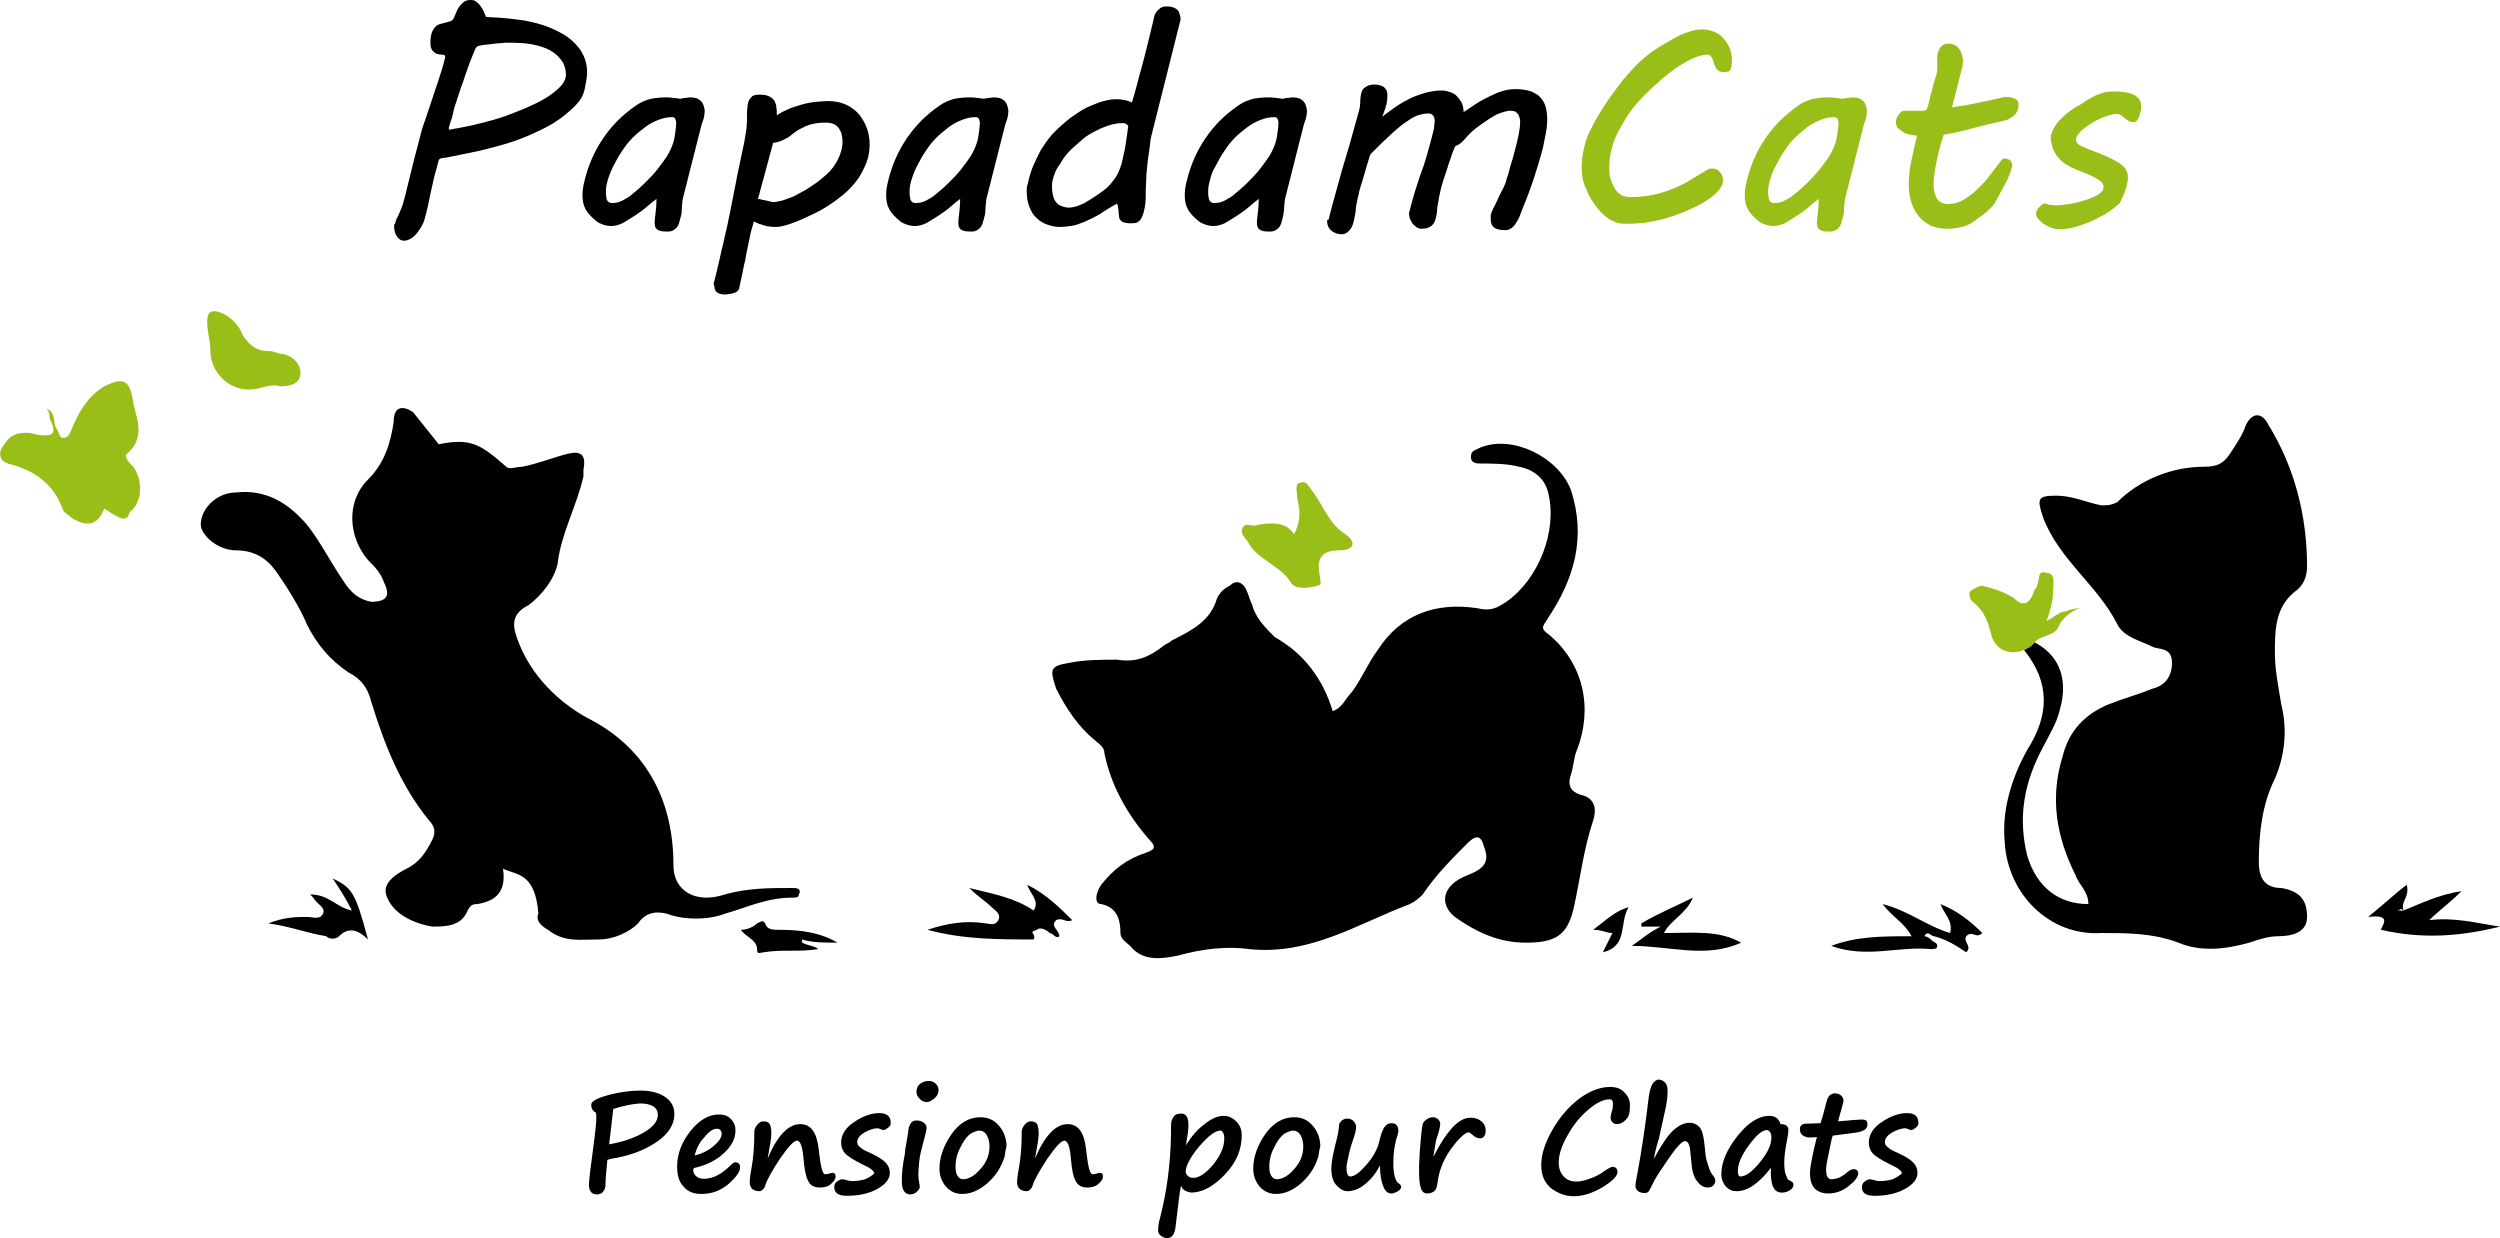
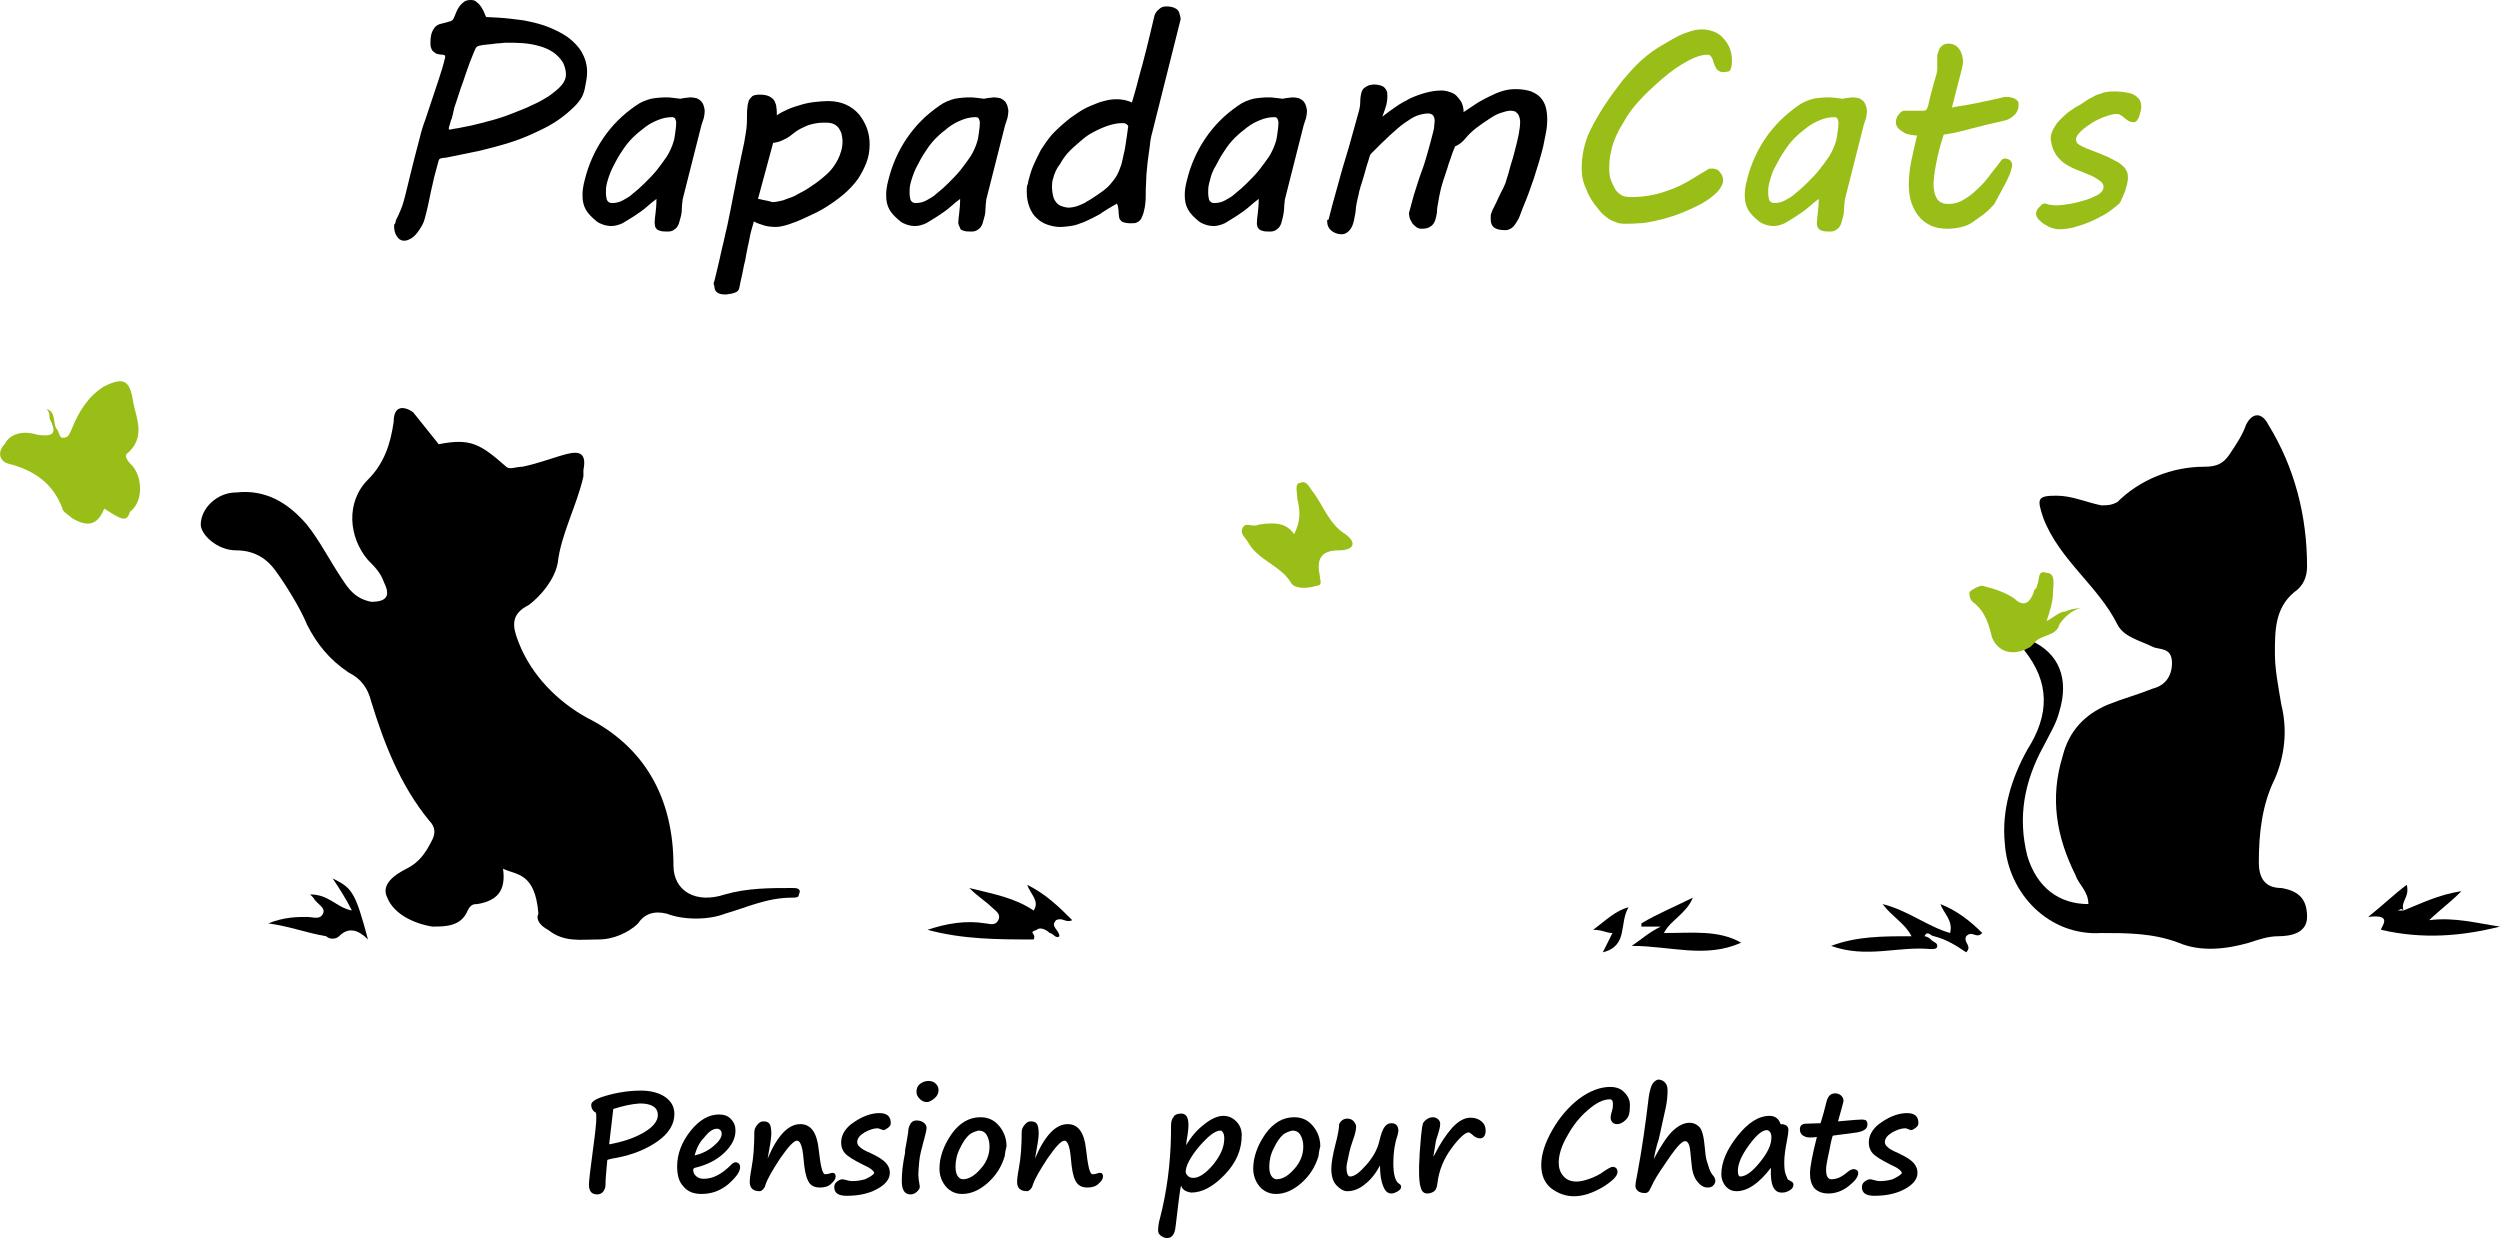
<svg xmlns="http://www.w3.org/2000/svg" version="1.1" id="Calque_1" x="0px" y="0px" viewBox="0 0 544.2 269.5" style="enable-background:new 0 0 544.2 269.5;" xml:space="preserve">
  <style type="text/css">
	.st0{fill:#000000;}
	.st1{fill:#98BE17;}
	.st2{enable-background:new    ;}
</style>
  <g id="Calque_1_1_">
    <g>
-       <path class="st0" d="M290.1,154.8c2.1-0.7,2.8-2.8,4.2-4.2c2.1-2.8,3.5-6.3,5.6-9.1c4.9-7.7,12.6-10.5,21.7-9.1    c2.8,0.7,4.2,0,6.3-1.4c7-4.9,11.2-15.4,9.1-23.8c-0.7-2.8-2.8-4.9-6.3-5.6c-2.8-0.7-5.6-0.7-8.4-0.7c-0.7,0-2.1,0-2.1-1.4    s0.7-1.4,2.1-2.1c7-2.8,16.8,2.1,19.6,9.1c3.5,10.5,0.7,19.6-4.9,28c-0.7,1.4-2.1,2.1,0,3.5c7.7,6.3,9.8,16.1,6.3,25.2    c-0.7,1.4-0.7,3.5-1.4,5.6s0,3.5,2.1,4.2c3.5,0.7,3.5,3.5,2.8,5.6c-2.1,6.3-2.8,12.6-4.2,18.9c-1.4,6.3-4.2,7.7-10.5,7.7    c-5.6,0-10.5-2.1-15.4-5.6c-3.5-2.8-2.8-7,2.8-9.1c3.5-1.4,4.9-2.8,3.5-6.3c-0.7-2.8-2.1-2.1-3.5-0.7c-3.5,3.5-7,7-9.8,11.2    c-0.7,0.7-1.4,1.4-2.8,2.1c-11.2,4.2-21.7,11.2-35,9.8c-4.9-0.7-10.5,0-15.4,1.4c-3.5,0.7-7.7,1.4-10.5-2.1    c-0.7-0.7-2.1-1.4-2.1-2.8c0-2.8-0.7-5.6-4.2-6.3c-1.4,0-1.4-2.1,0-4.2c2.8-3.5,5.6-5.6,9.8-7c2.1-0.7,2.1-1.4,0.7-2.8    c-4.9-5.6-8.4-11.9-9.8-18.9c0-1.4-1.4-2.1-2.1-2.8c-3.5-2.8-6.3-7-8.4-11.2c-1.4-4.2-1.4-4.9,2.8-5.6c3.5-0.7,7-0.7,10.5-0.7    c4.2,0.7,7-0.7,9.8-2.8c0.7-0.7,1.4-0.7,2.1-1.4c4.2-2.1,8.4-4.2,9.8-9.1c0.7-1.4,1.4-2.1,2.8-2.8c1.4-1.4,2.8-0.7,3.5,0.7    s0.7,2.1,1.4,3.5c0.7,2.8,2.8,4.9,4.9,7C283.8,142.2,288,147.8,290.1,154.8z" />
      <path class="st0" d="M109.5,189.1c0.7,4.9-1.4,7-5.6,7.7c-0.7,0-1.4,0-2.1,1.4c-1.4,3.5-4.9,3.5-7.7,3.5c-4.2-0.7-8.4-2.8-9.8-6.3    c-1.4-2.8,1.4-4.9,4.2-6.3c2.8-1.4,4.2-3.5,5.6-6.3c0.7-1.4,0.7-2.8-0.7-4.2c-6.3-7.7-9.8-16.8-12.6-25.9    c-0.7-2.8-2.1-4.9-4.9-6.3c-4.2-2.8-7-6.3-9.1-10.5c-1.4-3.5-4.9-9.1-7-11.9s-4.9-4.2-8.4-4.2c-4.2,0-7.7-3.5-7.7-5.6    c0-3.5,3.5-7,7.7-7c6.3-0.7,11.2,2.1,15.4,7c2.8,3.5,4.9,7.7,7.7,11.9c1.4,2.1,2.8,4.2,6.3,4.9c3.5,0,4.2-1.4,2.8-4.2    c-0.7-2.1-2.1-3.5-3.5-4.9c-4.2-4.9-4.9-12.6,0-17.5c3.5-3.5,4.9-7.7,5.6-12.6c0-3.5,2.1-3.5,4.2-2.1l5.6,7c7-1.4,9.1,0,14.7,4.9    c0.7,0.7,2.1,0,3.5,0c3.5-0.7,7-2.1,9.8-2.8s4.2,0,3.5,3.5c0,0.7,0,0.7,0,1.4c-1.4,6.3-4.9,12.6-5.6,18.9c-0.7,3.5-3.5,7-6.3,9.1    c-4.2,2.1-3.5,4.9-2.1,8.4c2.8,7,8.4,12.6,14.7,16.1c12.6,6.3,18.9,17.5,18.9,32.2c0,5.6,4.9,8.4,11.2,6.3    c4.9-1.4,9.8-1.4,14.7-1.4c0.7,0,2.1,0,1.4,1.4c0,0.7-0.7,0.7-1.4,0.7c-5.6,0-9.8,2.1-14.7,3.5c-3.5,1.4-9.1,1.4-12.6,0    c-2.8-0.7-4.9,0-6.3,2.1c-2.1,2.1-5.6,3.5-8.4,3.5c-4.2,0-7.7,0.7-11.2-2.1c-1.4-0.7-2.8-2.1-2.1-3.5    C116.5,189.8,112.3,190.5,109.5,189.1z" />
      <path class="st0" d="M442,139.4c6.3,2.8,8.4,8.4,6.3,15.4c-0.7,2.8-2.1,4.9-3.5,7.7c-4.2,7.7-5.6,15.4-3.5,23.8    c2.1,7,7,10.5,13.3,10.5c0-2.8-2.1-4.2-2.8-6.3c-4.2-8.4-5.6-16.8-2.8-25.9c1.4-5.6,4.9-9.1,9.8-11.2c3.5-1.4,6.3-2.1,9.8-3.5    c2.8-0.7,4.2-2.8,4.2-5.6c0-3.5-2.8-2.8-4.2-3.5c-2.8-1.4-6.3-2.1-7.7-4.9c-4.2-8.4-12.6-14-16.1-23.1c-1.4-4.2-1.4-4.9,2.8-4.9    c3.5,0,6.3,1.4,9.8,2.1c1.4,0,2.1,0,3.5-0.7c4.9-4.9,11.9-7.7,18.9-7.7c2.8,0,4.2-0.7,5.6-2.8c1.4-2.1,2.8-4.2,3.5-6.3    c1.4-2.8,3.5-2.8,4.9,0c5.6,9.1,8.4,19.6,8.4,30.8c0,2.1-0.7,4.2-2.8,5.6c-4.2,3.5-4.2,8.4-4.2,13.3c0,3.5,0.7,7,1.4,11.2    c1.4,5.6,0.7,11.2-1.4,16.1c-2.8,5.6-3.5,11.9-3.5,18.2c0,3.5,1.4,5.6,4.9,5.6c4.2,0.7,5.6,2.8,5.6,6.3s-3.5,4.2-6.3,4.2    c-2.1,0-4.2,0.7-6.3,1.4c-4.9,1.4-10.5,2.1-15.4,0c-5.6-2.1-11.2-2.1-16.8-2.1c-11.2,0.7-20.3-8.4-21-19.6c-0.7-7,1.4-14,4.9-20.3    c4.9-7.7,4.9-14.7-0.7-21.7C441.3,140.1,442,140.1,442,139.4z" />
      <path class="st1" d="M22.7,110.7c-1.4,3.5-3.5,4.2-7,2.1c-0.7-0.7-2.1-1.4-2.1-2.1c-2.1-5.6-6.3-8.4-11.9-9.8    c-2.1-0.7-2.1-2.8-0.7-4.2c1.4-2.8,4.9-2.8,7-2.1c4.2,0.7,4.2-0.7,2.8-3.5c0-0.7,0-1.4-0.7-2.1c2.1,0.7,1.4,2.8,2.1,4.2    c0.7,0.7,0.7,2.1,1.4,2.1c1.4,0,1.4-0.7,2.1-2.1c1.4-3.5,3.5-7,7-9.1c4.2-2.1,5.6-1.4,6.3,3.5c0.7,3.5,2.8,7.7-1.4,11.2    c-0.7,0.7,0.7,2.1,1.4,2.8c2.1,2.8,2.1,7.7-0.7,9.8C27.6,113.5,26.9,113.5,22.7,110.7z" />
      <path class="st1" d="M281.7,116.3c1.4-2.8,1.4-4.9,0.7-7.7c0-1.4-0.7-3.5,0.7-3.5c1.4-0.7,2.1,1.4,2.8,2.1c2.1,2.8,3.5,7,7,9.1    c2.8,2.1,1.4,3.5-1.4,3.5c-4.2,0-4.9,2.1-4.2,5.6c0,0.7,0.7,2.1-0.7,2.1c-2.1,0.7-4.9,0.7-5.6-0.7c-2.1-3.5-7-4.9-9.1-8.4    c-0.7-1.4-2.1-2.1-1.4-3.5s2.1,0,3.5-0.7C278.2,113.5,280.3,114.2,281.7,116.3z" />
      <path class="st1" d="M448.3,135.9c-0.7,2.8-4.2,2.1-5.6,4.2l-0.7,0.7c-3.5,2.1-7,1.4-8.4-2.1c-0.7-2.8-1.4-5.6-4.2-7.7    c-0.7-0.7-0.7-1.4-0.7-2.1c0.7-0.7,2.1-1.4,2.8-1.4c2.8,0.7,4.9,1.4,7,2.8c2.1,2.1,3.5,0.7,4.2-1.4c0-0.7,0.7-0.7,0.7-1.4    c0.7-1.4,0-3.5,2.1-2.8c2.1,0,1.4,2.8,1.4,4.2c0,2.1-0.7,4.2-1.4,6.3c1.4-0.7,2.8-2.1,4.2-2.1c1.4-0.7,2.8-0.7,3.5-0.7    C451.8,132.4,449.7,133.8,448.3,135.9" />
-       <path class="st1" d="M54.2,84.8c-4.9,0-8.4-4.2-8.4-8.4c0-2.1-0.7-4.2-0.7-6.3s0.7-2.8,2.8-2.1s4.2,2.8,4.9,4.9    c1.4,2.1,2.8,3.5,5.6,3.5c1.4,0,2.1,0.7,3.5,0.7c2.1,0.7,3.5,2.1,3.5,4.2s-2.1,2.8-4.2,2.8C58.4,83.4,57,84.8,54.2,84.8z" />
      <path class="st0" d="M225,204.5c-7.7,0-15.4,0-23.1-2.1c4.2-1.4,8.4-2.1,12.6-1.4c0.7,0,2.1,0.7,2.8-0.7s-0.7-2.1-1.4-2.8    c-1.4-1.4-2.8-2.1-4.9-4.2c5.6,1.4,9.8,2.1,14,4.9c1.4-2.1-0.7-3.5-1.4-5.6c4.2,2.1,7,4.9,9.8,7.7c-1.4,0.7-2.1-0.7-3.5,0    c-1.4,1.4,0.7,2.1,0.7,3.5c-0.7,0.7-1.4-0.7-2.1-0.7c-0.7-0.7-2.1-1.4-2.8-0.7C223.6,203.1,225.7,203.1,225,204.5z" />
      <path class="st0" d="M523.2,198.2c3.5-1.4,7.7-3.5,12.6-4.2c-2.8,2.8-4.9,4.2-7,6.3c5.6-0.7,10.5,0.7,15.4,1.4    c-8.4,2.1-16.8,2.8-25.9,0.7c0-0.7,2.8-3.5-2.8-2.8c3.5-2.8,5.6-4.9,8.4-7C524.6,195.4,522.5,196.1,523.2,198.2    c-0.7-0.7-0.7,0-1.4,0C522.5,198.2,522.5,198.2,523.2,198.2z" />
      <path class="st0" d="M420.3,204.5c0.7,0.7,1.4,0.7,1.4,1.4s-0.7,0.7-1.4,0.7c-7-0.7-14,2.1-21.7-0.7c5.6-2.1,11.2-2.1,17.5-2.1    c-1.4-2.8-4.2-4.2-6.3-7c5.6,1.4,9.8,4.9,14.7,6.3c0.7-2.8-1.4-4.2-2.1-6.3c3.5,1.4,6.3,3.5,9.1,6.3c-1.4,1.4-2.1-0.7-3.5,0.7    c-0.7,1.4,1.4,2.1,0,3.5c-2.1-1.4-4.2-2.8-7-3.5c-0.7,0-1.4-1.4-2.1,0C418.9,203.8,419.6,203.8,420.3,204.5z" />
      <path class="st0" d="M76.6,198.2c-1.4-2.8-2.8-4.9-4.2-7c4.2,2.1,4.9,2.8,7.7,13.3c-2.1-2.1-4.2-2.8-6.3-0.7    c-0.7,0.7-2.1,0.7-2.8,0c-4.2-0.7-7.7-2.1-12.6-2.8c3.5-1.4,6.3-1.4,8.4-1.4c1.4,0,2.8,0.7,3.5-0.7s-1.4-2.1-2.1-3.5l-0.7-0.7    C71.7,194.7,73.1,197.5,76.6,198.2z" />
      <path class="st0" d="M355.2,205.9c2.1-1.4,3.5-2.8,6.3-4.2c-2.1,0-3.5,0-4.2,0V201c3.5-2.1,7-3.5,11.2-5.6    c-1.4,3.5-4.9,4.9-6.3,7.7c6.3,0,11.9-0.7,16.8,2.1C371.3,208.7,363.6,205.9,355.2,205.9z" />
-       <path class="st0" d="M182.3,205.2c-2.8,0-5.6,0-7.7-0.7v0.7c1.4,0.7,2.8,0.7,3.5,1.4c-4.2,0.7-7.7,0-11.9,0.7    c-0.7,0-1.4,0.7-1.4-0.7c0-2.1-2.8-2.8-3.5-4.2c1.4,0,2.8-0.7,3.5-1.4c1.4-0.7,1.4-0.7,2.1,0.7c0.7,0.7,1.4,0.7,2.8,0.7    C174.6,202.4,178.8,203.1,182.3,205.2z" />
      <path class="st0" d="M348.9,207.3c0.7-1.4,1.4-2.8,2.1-4.2c-1.4,0-2.1-0.7-4.2-0.7c2.8-2.1,4.9-4.2,7.7-4.9    C352.4,201,354.5,205.9,348.9,207.3z" />
    </g>
  </g>
  <g id="SergoePrint_30.1pt_Bold">
    <g class="st2">
      <path d="M132.2,252.5c-0.2,2.3-0.4,4.1-0.4,5.5c0,0.5-0.2,1-0.5,1.4s-0.8,0.6-1.3,0.6c-1.2,0-1.8-0.7-1.8-2.1    c0-0.8,0.3-3.4,0.9-7.8c0.5-3.6,0.7-5.8,0.7-6.5c0-0.8,0-1.2-0.1-1.4c-0.6-0.3-1-0.9-1-1.7c0-0.8,1.3-1.5,4-2.2s4.9-0.9,6.8-0.9    c2.2,0,4,0.5,5.3,1.4s2,2.1,2,3.7c0,2.2-1.2,4.2-3.6,5.9c-2.4,1.7-5.3,2.9-8.8,3.6C133.1,252.2,132.4,252.4,132.2,252.5z     M133.5,241.4l-0.9,7.7c2.8-0.5,5.3-1.3,7.4-2.5c2.1-1.2,3.2-2.5,3.2-3.9c0-1.6-1.3-2.5-3.9-2.5    C137.6,240.3,135.7,240.7,133.5,241.4z" />
      <path d="M161.1,254.1c0,1-0.9,2.2-2.6,3.7c-1.7,1.4-3.6,2.1-5.8,2.1c-1.7,0-3-0.5-3.9-1.6c-1-1-1.4-2.5-1.4-4.4    c0-2.7,1-5.3,2.9-7.7c1.9-2.4,4-3.6,6.2-3.6c1.1,0,2,0.3,2.6,1c0.7,0.7,1,1.5,1,2.5c0,1.7-0.8,3.3-2.5,4.9    c-1.6,1.5-3.7,2.6-6.3,3.2c-0.3,0.1-0.4,0.2-0.4,0.5c0,0.5,0.2,0.9,0.6,1.3c0.4,0.4,1,0.6,1.7,0.6c2,0,3.9-1,5.9-3    c0.4-0.4,0.7-0.6,1.1-0.6C160.8,253.1,161.1,253.4,161.1,254.1z M151.2,251.5c1.5-0.3,2.9-1,4.1-2c1.2-1,1.8-1.9,1.8-2.7    c0-0.3-0.1-0.6-0.3-0.8c-0.2-0.2-0.4-0.3-0.7-0.3c-0.9,0-1.8,0.6-2.8,1.9C152.2,248.7,151.6,250.1,151.2,251.5z" />
      <path d="M175.9,257c-0.5-0.9-0.8-2.5-1-4.9c-0.2-2.5-0.7-3.8-1.4-3.8s-1.9,1.3-3.7,3.9c-1.7,2.6-2.8,4.5-3.2,5.8    c-0.1,0.4-0.3,0.7-0.5,0.9c-0.2,0.2-0.5,0.4-0.7,0.4c-1.5,0-2.2-0.7-2.2-2c0-0.5,0.1-1.5,0.4-3.1c0.4-2.1,0.6-4.7,0.6-7.8    c0-0.5,0.2-1,0.6-1.5s0.8-0.8,1.3-0.8c0.6,0,1,0.1,1.3,0.4s0.5,1,0.5,2.3c0,0.9-0.3,2.7-0.8,5.4c2.1-5,4.5-7.5,7.1-7.5    c2.3,0,3.6,1.8,4,5.4s0.8,5.5,1.4,5.5c0.2,0,0.5,0,0.8-0.1c0.4-0.1,0.6-0.2,0.8-0.2c0.5,0,0.7,0.3,0.7,0.8s-0.3,1-1,1.6    c-0.6,0.6-1.5,0.8-2.4,0.8C177.2,258.5,176.3,258,175.9,257L175.9,257z" />
      <path d="M190.3,255.4c0-0.5-0.9-1.2-2.5-1.9c-2-1-3.3-1.8-3.9-2.5c-0.6-0.7-0.8-1.5-0.8-2.3c0-1.7,1-3.3,2.9-4.5    c1.9-1.3,3.8-1.9,5.4-1.9c1.7,0,2.5,0.7,2.5,2.2c0,0.4-0.2,0.7-0.6,1c-0.4,0.3-0.7,0.5-1,0.5c-0.1,0-0.3-0.1-0.6-0.2    s-0.5-0.2-0.6-0.2c-0.9,0-1.8,0.3-2.9,0.9c-1,0.6-1.6,1.3-1.6,2.1c0,0.4,0.2,0.8,0.6,1.1c0.4,0.4,1.1,0.8,2.3,1.3    c1.7,0.8,2.8,1.5,3.4,2.2s0.8,1.4,0.8,2.1c0,1.4-1,2.6-2.9,3.6s-4.1,1.4-6.5,1.4c-1.8,0-2.7-0.6-2.7-1.9c0-0.5,0.2-0.9,0.6-1.2    s0.8-0.5,1.2-0.5c0.2,0,0.5,0.1,0.9,0.2s0.8,0.2,1.1,0.2c0.9,0,1.9-0.1,2.9-0.4C189.4,256.2,190,255.8,190.3,255.4z" />
      <path d="M197.2,249.4L197.2,249.4c0.3-1.8,0.5-2.8,0.5-3c0-0.7,0.2-1.3,0.5-1.8s0.8-0.7,1.3-0.7c0.7,0,1.2,0.2,1.6,0.5    c0.4,0.3,0.6,0.7,0.6,1.1s-0.2,1.2-0.5,2.4l-0.1,0.3c-0.5,1.9-0.9,3.4-1,4.6s-0.2,2.2-0.2,2.9c0,0.6,0.1,1.4,0.3,2.4    c0,0.2,0,0.3,0,0.4c0,0.2-0.2,0.5-0.6,0.9c-0.4,0.4-0.9,0.6-1.4,0.6c-1.3,0-1.9-1-1.9-2.9c0-1.7,0.2-3.7,0.7-6.1    C197,250.3,197.1,249.8,197.2,249.4z M204.3,237.3c0,0.7-0.3,1.3-0.9,1.8c-0.6,0.5-1.2,0.8-1.6,0.8c-0.6,0-1.1-0.2-1.6-0.7    s-0.7-1-0.7-1.5c0-0.7,0.2-1.3,0.7-1.7c0.5-0.4,1.1-0.7,1.9-0.7c0.7,0,1.2,0.2,1.6,0.6C204.1,236.3,204.3,236.7,204.3,237.3z" />
      <path d="M218.7,251.7c-0.7,2.3-1.9,4.2-3.7,5.8c-1.8,1.6-3.7,2.4-5.5,2.4c-1.5,0-2.6-0.5-3.6-1.6c-0.9-1.1-1.4-2.4-1.4-3.9    c0-2.5,0.9-5,2.6-7.5c1.7-2.4,3.8-3.7,6.3-3.7c1.7,0,3,0.6,4.1,1.9c1,1.2,1.6,2.7,1.6,4.4C218.9,250.2,218.8,250.9,218.7,251.7    L218.7,251.7z M211,247c-0.7,0.6-1.4,1.6-2,2.9c-0.7,1.3-1,2.7-1,4c0,0.8,0.1,1.5,0.4,2s0.7,0.8,1.2,0.8c1.2,0,2.5-0.7,3.8-2.2    c1.3-1.4,2-3.1,2-4.9c0-1-0.2-1.8-0.6-2.5s-1-1-1.8-1C212.3,246.3,211.6,246.5,211,247L211,247z" />
      <path d="M234.1,257c-0.5-0.9-0.8-2.5-1-4.9c-0.2-2.5-0.7-3.8-1.4-3.8c-0.7,0-1.9,1.3-3.7,3.9c-1.7,2.6-2.8,4.5-3.2,5.8    c-0.1,0.4-0.3,0.7-0.5,0.9c-0.2,0.2-0.5,0.4-0.7,0.4c-1.5,0-2.2-0.7-2.2-2c0-0.5,0.1-1.5,0.4-3.1c0.4-2.1,0.6-4.7,0.6-7.8    c0-0.5,0.2-1,0.6-1.5s0.8-0.8,1.3-0.8c0.6,0,1,0.1,1.3,0.4s0.5,1,0.5,2.3c0,0.9-0.3,2.7-0.8,5.4c2.1-5,4.5-7.5,7.1-7.5    c2.3,0,3.6,1.8,4,5.4s0.8,5.5,1.4,5.5c0.2,0,0.5,0,0.8-0.1c0.4-0.1,0.6-0.2,0.8-0.2c0.5,0,0.7,0.3,0.7,0.8s-0.3,1-1,1.6    c-0.6,0.6-1.5,0.8-2.4,0.8C235.4,258.5,234.6,258,234.1,257L234.1,257z" />
      <path d="M257.1,258.1c-0.2,0.7-0.3,1.7-0.5,3.1l-0.7,5.8c-0.1,0.9-0.3,1.6-0.7,2c-0.3,0.4-0.8,0.5-1.2,0.5c-0.4,0-0.9-0.2-1.3-0.5    s-0.6-0.7-0.6-1.1c0-0.8,0.1-1.7,0.4-2.7c1.5-5.8,2.3-11.9,2.4-18.2v-0.3c0-1.3,0-2.2,0.1-2.6s0.3-0.8,0.6-1.2    c0.3-0.3,0.8-0.5,1.5-0.5c1.1,0,1.6,0.8,1.6,2.5c0,0.7-0.1,1.8-0.4,3.4l-0.1,1c1.1-1.9,2.4-3.4,4-4.6c1.5-1.2,2.9-1.8,4.1-1.8    c1.1,0,2,0.4,2.8,1.2c0.8,0.8,1.2,1.8,1.2,3c0,3.2-1.2,6-3.7,8.6s-4.9,3.9-7.3,3.9C258.1,259.4,257.4,259,257.1,258.1z     M265.7,246.1c-1.2,0-2.7,1.2-4.7,3.5c-1.9,2.3-2.9,4.2-2.9,5.5c0,0.3,0.2,0.6,0.5,0.9s0.7,0.4,1.2,0.4c1.2,0,2.7-1,4.3-2.9    c1.6-2,2.4-3.8,2.4-5.7c0-0.6-0.1-1-0.3-1.3S265.9,246.1,265.7,246.1z" />
      <path d="M287,251.7c-0.7,2.3-1.9,4.2-3.7,5.8c-1.8,1.6-3.7,2.4-5.5,2.4c-1.4,0-2.6-0.5-3.6-1.6c-0.9-1.1-1.4-2.4-1.4-3.9    c0-2.5,0.9-5,2.6-7.5c1.7-2.4,3.8-3.7,6.3-3.7c1.7,0,3,0.6,4.1,1.9c1,1.2,1.6,2.7,1.6,4.4C287.2,250.2,287.1,250.9,287,251.7    L287,251.7z M279.3,247c-0.7,0.6-1.4,1.6-2,2.9c-0.7,1.3-1,2.7-1,4c0,0.8,0.1,1.5,0.4,2s0.7,0.8,1.2,0.8c1.2,0,2.5-0.7,3.8-2.2    c1.3-1.4,2-3.1,2-4.9c0-1-0.2-1.8-0.6-2.5s-1-1-1.8-1C280.6,246.3,279.9,246.5,279.3,247L279.3,247z" />
      <path d="M300.4,253.7c-0.9,1.7-2,3.1-3.3,4.1c-1.2,1-2.5,1.5-3.8,1.5c-0.8,0-1.5-0.4-2.3-1.2c-0.8-0.8-1.2-2-1.2-3.7    c0-1.2,0.3-2.9,0.9-5.3c0.5-1.9,0.8-3.4,0.8-4.4c0.4-0.8,1-1.2,1.8-1.2c0.6,0,1,0.2,1.4,0.6c0.3,0.4,0.5,0.8,0.5,1.1    c0,0.7-0.2,1.7-0.7,3c-0.3,0.8-0.6,1.8-0.9,3.2c-0.3,1.4-0.5,2.3-0.5,2.7c0,1.3,0.3,2,0.8,2c0.9,0,2-0.8,3.5-2.5    c1.4-1.6,2.4-3.3,2.8-5s0.8-2.8,1.2-3.3s0.8-0.8,1.5-0.8c1,0,1.5,0.6,1.5,1.7c0,0.2-0.1,0.5-0.2,1c-0.6,1.7-0.9,3.7-0.9,5.9    c0,2.5,0.4,4.1,1.3,4.6c0.3,0.2,0.4,0.4,0.4,0.6c0,0.4-0.2,0.7-0.7,1s-1,0.5-1.4,0.5c-0.8,0-1.4-0.5-1.8-1.6    C300.6,257,300.4,255.6,300.4,253.7z" />
      <path d="M312,251.8l0.3-0.5c1.2-2.4,2.5-4.3,3.8-5.8c1.4-1.5,2.7-2.2,4-2.2c1,0,1.8,0.3,2.4,0.8s0.9,1.2,0.9,2    c0,0.5-0.1,0.9-0.3,1.2c-0.2,0.3-0.5,0.5-0.9,0.5c-0.6,0-1.2-0.3-1.7-0.8c-0.4-0.3-0.6-0.5-0.8-0.5c-0.7,0-2,1.1-3.7,3.4    s-2.8,4.9-3.1,7.7c-0.1,0.8-0.3,1.4-0.7,1.7c-0.4,0.3-0.9,0.5-1.5,0.5c-0.7,0-1.2-0.4-1.4-1.2c-0.3-0.8-0.4-2-0.4-3.8    c0-0.7,0-1.7,0.1-2.9c0-1.1,0.2-2.5,0.3-4.2c0-0.4,0.1-0.8,0.1-1c0.1-1,0.2-1.6,0.3-2c0.1-0.4,0.4-0.7,0.8-1s0.9-0.5,1.4-0.5    s0.9,0.2,1.2,0.5c0.3,0.3,0.4,0.6,0.4,1c0,0.5-0.2,1.4-0.7,2.9c-0.2,0.5-0.3,1.1-0.4,1.8L312,251.8z" />
      <path d="M351,254c0.7,0,1.1,0.4,1.1,1.1c0,0.9-1.1,2-3.2,3.3c-2.2,1.3-4.3,2-6.3,2c-1.8,0-3.4-0.6-4.9-1.7    c-1.5-1.2-2.2-2.9-2.2-5.1c0-2.3,0.8-4.8,2.4-7.6c1.6-2.8,3.5-5,5.8-6.8c2.3-1.7,4.6-2.6,6.8-2.6c1.3,0,2.4,0.4,3.1,1.2    c0.8,0.8,1.2,1.7,1.2,2.7c0,1.1-0.1,2-0.3,2.4c-0.2,0.5-0.6,0.9-1.1,1.3c-0.6,0.4-1,0.5-1.4,0.5s-0.7-0.1-1-0.4s-0.4-0.6-0.4-1.1    c0-0.3,0.1-0.8,0.3-1.4c0.2-0.6,0.2-1.1,0.2-1.5c0-0.7-0.2-1-0.7-1c-1.4,0-3,0.8-4.7,2.3c-1.8,1.5-3.3,3.4-4.5,5.6    c-1.3,2.2-1.9,4.2-1.9,5.9c0,1.1,0.3,2.1,1,2.9s1.6,1.2,2.9,1.2c0.7,0,1.7-0.2,2.8-0.6c1.1-0.4,2.2-0.9,3.1-1.6    C350,254.4,350.7,254,351,254z" />
      <path d="M360,252.3c1.6-3,3-5.1,4.2-6.2s2.4-1.7,3.6-1.7c0.8,0,1.5,0.3,2.1,0.9s1,2.1,1.2,4.5c0.1,1.1,0.2,2.1,0.4,2.8    c0.2,0.7,0.4,1.3,0.6,1.9c0.2,0.5,0.5,1.1,0.9,1.5c0.3,0.4,0.4,0.8,0.4,1.1s-0.2,0.7-0.5,1s-0.7,0.4-1.2,0.4    c-0.9,0-1.6-0.5-2.3-1.4s-1.1-2.3-1.2-3.9c-0.2-2-0.3-3.4-0.5-3.9c-0.2-0.6-0.5-0.9-0.9-0.9c-0.6,0-1.7,1.1-3.3,3.4    c-1.6,2.3-2.8,4.1-3.5,5.4c-0.5,1-0.8,1.7-1,2s-0.5,0.5-0.9,0.5c-0.6,0-1.1-0.1-1.5-0.4s-0.6-0.7-0.6-1.2c0-0.3,0.1-1.1,0.4-2.5    c1-5.3,1.8-10.9,2.5-16.8c0.2-1.4,0.5-2.4,0.9-3c0.4-0.5,0.9-0.8,1.2-0.8c0.5,0,1,0.2,1.4,0.6s0.6,1,0.6,1.7    c0,1.1-0.1,2.4-0.4,3.8s-0.8,3.7-1.5,6.8C360.5,249.7,360.2,251.2,360,252.3z" />
      <path d="M385.5,254.2c-2.6,3.4-5.1,5.1-7.5,5.1c-0.9,0-1.6-0.3-2.3-1c-0.6-0.7-1-1.6-1-2.7c0-2.6,1.2-5.4,3.5-8.3s4.6-4.4,7-4.4    c1.2,0,2,0.6,2.4,1.8c1.1,0,1.7,0.4,1.7,1.3c0,0.4-0.1,1.2-0.3,2.2c-0.4,2-0.6,3.6-0.6,4.8c0,1.3,0.1,2.1,0.3,2.6    c0.2,0.5,0.3,0.8,0.4,1s0.3,0.3,0.7,0.5c0.4,0.2,0.6,0.4,0.6,0.8c0,0.5-0.3,0.9-0.8,1.2s-1,0.5-1.6,0.5    C386.1,259.7,385.3,257.9,385.5,254.2z M384.6,246c-1,0-2.3,1.1-3.9,3.3c-1.6,2.2-2.4,4-2.4,5.6c0,0.8,0.2,1.2,0.5,1.2    c1.2,0,2.6-1,4.3-3.1c1.7-2.1,2.5-3.8,2.5-5.4c0-0.5-0.1-0.9-0.3-1.2C385.1,246.2,384.9,246,384.6,246z" />
      <path d="M399,247.2c-0.1,0-0.4,1.1-0.8,3.3c-0.5,2.2-0.7,3.5-0.7,4c0,0.8,0.1,1.4,0.3,1.7c0.2,0.3,0.5,0.5,0.8,0.5    c0.5,0,1.1-0.1,1.6-0.3c0.5-0.2,1.2-0.6,2-1.3c0.5-0.4,0.9-0.6,1.3-0.6c0.3,0,0.5,0.1,0.7,0.2c0.2,0.2,0.3,0.4,0.3,0.6    c0,0.9-0.7,1.8-2.1,2.9s-2.9,1.6-4.4,1.6c-1.3,0-2.3-0.4-3-1.1c-0.7-0.8-1-1.9-1-3.3c0-1.3,0.5-4,1.5-7.9    c-0.6,0.1-1.1,0.1-1.3,0.1h-0.3c-0.5,0-0.9-0.1-1.4-0.4s-0.7-0.8-0.7-1.4c0-0.8,0.5-1.2,1.4-1.2l3.1-0.1c0.4-1.2,0.8-2.7,1.3-4.7    c0.3-1.2,0.9-1.8,1.9-1.8c0.5,0,1,0.2,1.3,0.5s0.5,0.7,0.5,1.1c0,0.2-0.4,1.7-1.2,4.5c3.1-0.3,4.8-0.4,5.1-0.4    c0.5,0,0.9,0.1,1,0.2c0.2,0.2,0.3,0.4,0.3,0.9c0,0.9-0.7,1.4-2.2,1.7L399,247.2z" />
      <path d="M414,255.4c0-0.5-0.9-1.2-2.5-1.9c-2-1-3.3-1.8-3.9-2.5s-0.8-1.5-0.8-2.3c0-1.7,1-3.3,2.9-4.5c1.9-1.3,3.8-1.9,5.4-1.9    c1.7,0,2.5,0.7,2.5,2.2c0,0.4-0.2,0.7-0.6,1s-0.7,0.5-1,0.5c-0.1,0-0.3-0.1-0.6-0.2c-0.3-0.1-0.5-0.2-0.6-0.2    c-0.9,0-1.8,0.3-2.9,0.9c-1,0.6-1.6,1.3-1.6,2.1c0,0.4,0.2,0.8,0.6,1.1c0.4,0.4,1.1,0.8,2.3,1.3c1.7,0.8,2.8,1.5,3.4,2.2    s0.8,1.4,0.8,2.1c0,1.4-1,2.6-2.9,3.6s-4.1,1.4-6.5,1.4c-1.8,0-2.7-0.6-2.7-1.9c0-0.5,0.2-0.9,0.6-1.2c0.4-0.3,0.8-0.5,1.2-0.5    c0.2,0,0.5,0.1,0.9,0.2s0.8,0.2,1.1,0.2c0.9,0,1.9-0.1,2.9-0.4C413,256.2,413.7,255.8,414,255.4z" />
    </g>
  </g>
  <g id="MVBoli_63pt">
    <g class="st2">
      <path d="M86.1,48.3c0.1-0.4,0.2-0.7,0.4-1c0.2-0.3,0.3-0.7,0.5-1.1s0.4-0.9,0.6-1.5s0.4-1.3,0.6-2.1l1.2-4.9    c0.3-1.2,0.6-2.4,0.9-3.6s0.7-2.6,1.1-4.2c0.3-1.3,0.7-2.6,1.2-3.9c0.5-1.4,0.9-2.8,1.4-4.2c0.5-1.5,1-3,1.5-4.5s1-3.1,1.4-4.8    c0-0.1,0-0.1,0-0.2c0-0.2-0.1-0.3-0.2-0.3c-0.1,0-0.2-0.1-0.4-0.1c-0.5,0-0.9-0.1-1.3-0.2c-0.3-0.2-0.6-0.4-0.8-0.6    s-0.3-0.5-0.4-0.8s-0.1-0.7-0.1-1c0-0.9,0.1-1.6,0.3-2.2c0.2-0.5,0.5-1,0.8-1.3s0.7-0.5,1.1-0.6c0.4-0.1,0.8-0.2,1.2-0.3    s0.7-0.2,1-0.3s0.5-0.3,0.6-0.5c0.2-0.4,0.4-0.9,0.6-1.4c0.2-0.5,0.4-0.9,0.7-1.3c0.3-0.4,0.6-0.7,1-1s0.9-0.4,1.5-0.4    c0.5,0,0.9,0.1,1.2,0.4c0.3,0.2,0.7,0.6,0.9,0.9c0.3,0.4,0.5,0.8,0.7,1.2s0.3,0.8,0.5,1.2c2.1,0.1,3.9,0.2,5.5,0.4    c1.5,0.2,2.7,0.3,3.5,0.5c1.5,0.3,3.1,0.7,4.6,1.3s2.9,1.3,4.2,2.2c1.2,0.9,2.3,2,3,3.2s1.2,2.7,1.2,4.3c0,0.8-0.1,1.7-0.3,2.6    l-0.2,1.1c-0.2,0.9-0.5,1.7-1,2.4c-0.5,0.7-1.1,1.4-1.8,2c-1.8,1.7-3.8,3.1-6,4.2s-4.4,2.1-6.8,2.9c-2.4,0.8-4.8,1.4-7.2,2    c-2.5,0.5-4.9,1-7.3,1.5l-0.9,0.1c-0.5,0.1-0.7,0.2-0.8,0.5c-0.4,1.4-0.7,2.7-1,3.7c-0.2,1.1-0.5,2.1-0.7,3.1s-0.4,1.9-0.6,2.9    s-0.5,2.1-0.8,3.2c-0.1,0.4-0.3,0.9-0.6,1.4c-0.3,0.5-0.6,1-1,1.5s-0.8,0.9-1.3,1.2c-0.5,0.3-1,0.5-1.5,0.5c-0.4,0-0.7-0.1-1-0.3    c-0.3-0.2-0.5-0.5-0.7-0.8s-0.3-0.7-0.4-1c-0.1-0.4-0.1-0.7-0.1-1c0-0.1,0-0.2,0-0.4C86.1,48.6,86.1,48.4,86.1,48.3z M98.4,25.6    c0,0.1-0.1,0.3-0.2,0.5c-0.1,0.2-0.1,0.4-0.2,0.7c-0.1,0.2-0.1,0.5-0.2,0.6c0,0.2-0.1,0.3-0.1,0.4s0,0.2,0,0.3    c0,0.1,0.1,0.1,0.2,0.1c0.1,0,0.3,0,0.6-0.1s0.7-0.1,1.2-0.2s1-0.2,1.5-0.3c0.5-0.1,1-0.2,1.5-0.3c1.3-0.3,2.8-0.7,4.3-1.1    s3-0.9,4.5-1.5s2.9-1.1,4.3-1.8c1.4-0.6,2.6-1.3,3.7-2c1.1-0.8,2-1.5,2.7-2.3s1-1.6,1-2.4c0-0.5-0.1-1-0.2-1.4    c-0.1-0.4-0.3-0.8-0.4-1.1c-0.6-1-1.4-1.8-2.3-2.4c-0.9-0.6-1.9-1-3-1.3s-2.2-0.5-3.4-0.6s-2.4-0.1-3.5-0.1c-0.3,0-0.8,0-1.4,0.1    c-0.6,0-1.3,0.1-2,0.2c-0.7,0.1-1.3,0.1-1.9,0.2c-0.6,0.1-1,0.2-1.2,0.3c-0.1,0.1-0.2,0.2-0.3,0.3s-0.1,0.3-0.2,0.4    c-0.2,0.4-0.4,1-0.7,1.7s-0.6,1.5-0.9,2.4c-0.3,0.9-0.7,1.9-1,2.9c-0.4,1-0.7,2-1,2.9c-0.3,1-0.6,1.8-0.9,2.7    C98.7,24.4,98.5,25.1,98.4,25.6z" />
      <path d="M142.5,48.5c0-0.6,0.1-1.3,0.2-2.1c0.1-0.8,0.2-1.9,0.2-3.1c-0.7,0.5-1.4,1.1-2.2,1.8c-0.8,0.7-1.7,1.3-2.6,1.9    c-0.9,0.6-1.8,1.1-2.6,1.6c-0.9,0.4-1.7,0.6-2.4,0.6c-0.6,0-1.2-0.1-1.8-0.3s-1-0.4-1.4-0.7c-1.1-0.9-1.9-1.7-2.4-2.6    s-0.7-1.9-0.7-3c0-0.5,0-1,0.1-1.6s0.2-1.2,0.4-1.9c0.8-3.2,2.1-6.2,4-9s4.2-5.1,7.1-7.1c1.1-0.8,2.2-1.2,3.3-1.5    c1.1-0.2,2.2-0.3,3.2-0.3c0.5,0,1,0,1.6,0.1s1.1,0.1,1.6,0.2c0.5-0.1,0.9-0.2,1.2-0.2s0.6-0.1,0.9-0.1c0.6,0,1.1,0.1,1.5,0.2    c0.4,0.2,0.7,0.4,1,0.7c0.2,0.3,0.4,0.6,0.5,1s0.2,0.7,0.2,1.1c0,0.5-0.1,1-0.2,1.5c-0.2,0.5-0.3,1-0.5,1.5l-4.1,16.2    c-0.1,0.9-0.2,1.7-0.2,2.4s-0.2,1.4-0.4,2.1c-0.1,0.2-0.1,0.4-0.2,0.7c-0.1,0.3-0.2,0.5-0.4,0.8s-0.5,0.5-0.8,0.7    s-0.7,0.3-1.2,0.3c-0.6,0-1.1,0-1.5-0.1s-0.7-0.2-0.9-0.4c-0.2-0.2-0.3-0.3-0.4-0.6C142.6,49,142.5,48.8,142.5,48.5z M132.3,39.2    c-0.1,0.3-0.2,0.7-0.3,1.2s-0.1,1.1-0.1,1.6c0,0.6,0.1,1.1,0.2,1.5c0.2,0.4,0.5,0.7,1.1,0.7c0.9,0,1.7-0.2,2.4-0.6    s1.5-0.8,2.1-1.4c0.9-0.7,1.8-1.5,2.7-2.4s1.8-1.8,2.6-2.8s1.5-2,2.2-3c0.6-1,1.1-2.1,1.4-3.1c0.2-0.6,0.3-1.3,0.4-2.1    c0.1-0.8,0.2-1.5,0.2-2.1c0-0.3-0.1-0.5-0.2-0.8s-0.4-0.4-0.7-0.4c-1,0-2,0.2-3,0.6s-2,0.9-2.9,1.6s-1.8,1.4-2.7,2.3    s-1.6,1.8-2.3,2.9c-0.7,1-1.3,2.1-1.8,3.1C133,37.1,132.6,38.2,132.3,39.2z" />
      <path d="M155.5,61.2c0.4-1.7,0.8-3.2,1.1-4.6s0.6-2.7,0.9-3.9c0.3-1.2,0.5-2.4,0.8-3.5c0.2-1.1,0.5-2.3,0.7-3.4    c0.2-1.2,0.5-2.4,0.7-3.6c0.3-1.3,0.5-2.6,0.8-4.1L162,31c0.2-1.2,0.4-2.3,0.5-3.1c0.1-0.9,0.1-1.7,0.1-2.4c0-0.8,0-1.5,0.1-2.1    c0-0.6,0.2-1.1,0.3-1.5c0.2-0.4,0.5-0.7,0.8-1c0.4-0.2,0.9-0.3,1.5-0.3c0.9,0,1.6,0.1,2.2,0.4c0.5,0.3,0.9,0.6,1.1,1    c0.2,0.4,0.4,0.9,0.4,1.4c0.1,0.5,0.1,1.1,0.1,1.7c0.7-0.5,1.5-0.9,2.4-1.3s1.9-0.7,2.9-1s2-0.5,3-0.6s2-0.2,2.9-0.2    c1.5,0,2.8,0.3,3.9,0.8c1.1,0.5,2,1.2,2.8,2.1c0.7,0.9,1.3,1.9,1.7,3s0.6,2.3,0.6,3.5c0,1.4-0.2,2.7-0.7,4s-1.1,2.4-1.8,3.5    c-0.8,1.1-1.7,2.1-2.7,3s-2.2,1.8-3.4,2.6c-1.2,0.8-2.4,1.5-3.7,2.1s-2.5,1.2-3.8,1.7c-0.8,0.3-1.6,0.6-2.4,0.8    c-0.7,0.2-1.4,0.3-2,0.3c-0.8,0-1.7-0.1-2.4-0.3s-1.6-0.5-2.3-0.9c-0.4,1.4-0.8,2.7-1,4c-0.3,1.3-0.5,2.4-0.7,3.4    c-0.1,0.6-0.2,1.3-0.4,1.9c-0.1,0.7-0.3,1.3-0.4,2c-0.1,0.6-0.3,1.3-0.4,1.8c-0.1,0.6-0.2,1.1-0.3,1.5c-0.1,0.2-0.2,0.5-0.4,0.6    c-0.2,0.2-0.5,0.3-0.8,0.4s-0.7,0.2-1,0.2c-0.3,0.1-0.6,0.1-0.9,0.1c-1.5,0-2.3-0.6-2.3-1.8C155.3,61.9,155.3,61.5,155.5,61.2z     M165,43.3c0.3,0,0.6,0.1,1,0.2c0.3,0.1,0.7,0.1,1,0.2s0.6,0.1,0.8,0.2s0.4,0.1,0.5,0.1c0.4,0,0.8-0.1,1.3-0.2s1-0.2,1.4-0.4    c0.5-0.2,0.9-0.3,1.4-0.5s0.9-0.4,1.2-0.6c1-0.5,2.1-1.1,3.2-1.9c1.1-0.7,2.2-1.6,3.2-2.5s1.8-2,2.4-3.2c0.6-1.2,1-2.5,1-3.9    c0-0.6-0.1-1.1-0.2-1.6c-0.1-0.5-0.4-0.9-0.6-1.3c-0.3-0.4-0.7-0.7-1.1-0.9c-0.5-0.2-1-0.3-1.6-0.3c-0.7,0-1.4,0-2,0.1    s-1.2,0.2-1.8,0.4c-0.6,0.2-1.2,0.5-1.8,0.8s-1.2,0.7-1.8,1.2s-1.2,0.9-1.9,1.2c-0.7,0.4-1.5,0.6-2.3,0.7L165,43.3z" />
-       <path d="M208.6,48.5c0-0.6,0.1-1.3,0.2-2.1c0.1-0.8,0.2-1.9,0.2-3.1c-0.7,0.5-1.4,1.1-2.2,1.8c-0.8,0.7-1.7,1.3-2.6,1.9    c-0.9,0.6-1.8,1.1-2.6,1.6c-0.9,0.4-1.7,0.6-2.4,0.6c-0.6,0-1.2-0.1-1.8-0.3s-1-0.4-1.4-0.7c-1.1-0.9-1.9-1.7-2.4-2.6    s-0.7-1.9-0.7-3c0-0.5,0-1,0.1-1.6s0.2-1.2,0.4-1.9c0.8-3.2,2.1-6.2,4-9s4.2-5.1,7.1-7.1c1.1-0.8,2.2-1.2,3.3-1.5    c1.1-0.2,2.2-0.3,3.2-0.3c0.5,0,1,0,1.6,0.1s1.1,0.1,1.6,0.2c0.5-0.1,0.9-0.2,1.2-0.2s0.6-0.1,0.9-0.1c0.6,0,1.1,0.1,1.5,0.2    c0.4,0.2,0.7,0.4,1,0.7c0.2,0.3,0.4,0.6,0.5,1s0.2,0.7,0.2,1.1c0,0.5-0.1,1-0.2,1.5c-0.2,0.5-0.3,1-0.5,1.5l-4.1,16.2    c-0.1,0.9-0.2,1.7-0.2,2.4s-0.2,1.4-0.4,2.1c-0.1,0.2-0.1,0.4-0.2,0.7c-0.1,0.3-0.2,0.5-0.4,0.8s-0.5,0.5-0.8,0.7    s-0.7,0.3-1.2,0.3c-0.6,0-1.1,0-1.5-0.1s-0.7-0.2-0.9-0.4c-0.2-0.2-0.3-0.3-0.4-0.6C208.7,49,208.6,48.8,208.6,48.5z M198.4,39.2    c-0.1,0.3-0.2,0.7-0.3,1.2S198,41.5,198,42c0,0.6,0.1,1.1,0.2,1.5c0.2,0.4,0.5,0.7,1.1,0.7c0.9,0,1.7-0.2,2.4-0.6s1.5-0.8,2.1-1.4    c0.9-0.7,1.8-1.5,2.7-2.4s1.8-1.8,2.6-2.8s1.5-2,2.2-3c0.6-1,1.1-2.1,1.4-3.1c0.2-0.6,0.3-1.3,0.4-2.1c0.1-0.8,0.2-1.5,0.2-2.1    c0-0.3-0.1-0.5-0.2-0.8s-0.4-0.4-0.7-0.4c-1,0-2,0.2-3,0.6s-2,0.9-2.9,1.6s-1.8,1.4-2.7,2.3s-1.6,1.8-2.3,2.9    c-0.7,1-1.3,2.1-1.8,3.1C199.1,37.1,198.7,38.2,198.4,39.2z" />
+       <path d="M208.6,48.5c0-0.6,0.1-1.3,0.2-2.1c0.1-0.8,0.2-1.9,0.2-3.1c-0.7,0.5-1.4,1.1-2.2,1.8c-0.8,0.7-1.7,1.3-2.6,1.9    c-0.9,0.6-1.8,1.1-2.6,1.6c-0.9,0.4-1.7,0.6-2.4,0.6c-0.6,0-1.2-0.1-1.8-0.3s-1-0.4-1.4-0.7c-1.1-0.9-1.9-1.7-2.4-2.6    s-0.7-1.9-0.7-3c0-0.5,0-1,0.1-1.6s0.2-1.2,0.4-1.9c0.8-3.2,2.1-6.2,4-9s4.2-5.1,7.1-7.1c1.1-0.8,2.2-1.2,3.3-1.5    c1.1-0.2,2.2-0.3,3.2-0.3c0.5,0,1,0,1.6,0.1s1.1,0.1,1.6,0.2c0.5-0.1,0.9-0.2,1.2-0.2s0.6-0.1,0.9-0.1c0.6,0,1.1,0.1,1.5,0.2    c0.4,0.2,0.7,0.4,1,0.7c0.2,0.3,0.4,0.6,0.5,1s0.2,0.7,0.2,1.1c0,0.5-0.1,1-0.2,1.5c-0.2,0.5-0.3,1-0.5,1.5l-4.1,16.2    c-0.1,0.9-0.2,1.7-0.2,2.4s-0.2,1.4-0.4,2.1c-0.1,0.2-0.1,0.4-0.2,0.7c-0.1,0.3-0.2,0.5-0.4,0.8s-0.5,0.5-0.8,0.7    s-0.7,0.3-1.2,0.3c-0.6,0-1.1,0-1.5-0.1s-0.7-0.2-0.9-0.4C208.7,49,208.6,48.8,208.6,48.5z M198.4,39.2    c-0.1,0.3-0.2,0.7-0.3,1.2S198,41.5,198,42c0,0.6,0.1,1.1,0.2,1.5c0.2,0.4,0.5,0.7,1.1,0.7c0.9,0,1.7-0.2,2.4-0.6s1.5-0.8,2.1-1.4    c0.9-0.7,1.8-1.5,2.7-2.4s1.8-1.8,2.6-2.8s1.5-2,2.2-3c0.6-1,1.1-2.1,1.4-3.1c0.2-0.6,0.3-1.3,0.4-2.1c0.1-0.8,0.2-1.5,0.2-2.1    c0-0.3-0.1-0.5-0.2-0.8s-0.4-0.4-0.7-0.4c-1,0-2,0.2-3,0.6s-2,0.9-2.9,1.6s-1.8,1.4-2.7,2.3s-1.6,1.8-2.3,2.9    c-0.7,1-1.3,2.1-1.8,3.1C199.1,37.1,198.7,38.2,198.4,39.2z" />
      <path d="M223.9,39.2c0.3-1.1,0.6-2.2,1.1-3.3s1-2.2,1.6-3.3c0.7-1.1,1.4-2.1,2.3-3.2c0.9-1,2-2,3.2-3c0.8-0.7,1.7-1.3,2.6-1.9    s1.8-1.1,2.8-1.5c0.9-0.4,1.9-0.8,2.8-1c1-0.3,1.9-0.4,2.8-0.4c0.7,0,1.3,0.1,1.8,0.2s1,0.3,1.5,0.5c0.2-0.7,0.8-2.6,1.6-5.8    c0.9-3.1,2-7.5,3.3-13.1c0.2-0.6,0.5-1,1-1.4c0.4-0.4,0.9-0.6,1.5-0.6c0.4,0,0.8,0,1.2,0.1c0.4,0.1,0.7,0.2,1,0.4    c0.3,0.2,0.6,0.5,0.7,0.9s0.3,0.9,0.3,1.4l-6.2,24.7c-0.2,0.7-0.4,1.6-0.5,2.8c-0.2,1.2-0.3,2.4-0.5,3.7c-0.1,1.3-0.3,2.6-0.3,3.9    c-0.1,1.3-0.1,2.4-0.1,3.3c0,1.1-0.1,2.3-0.4,3.4c-0.1,0.5-0.3,0.9-0.4,1.2c-0.1,0.3-0.3,0.6-0.5,0.8c-0.2,0.2-0.5,0.4-0.8,0.5    s-0.8,0.1-1.3,0.1c-0.6,0-1.1-0.1-1.4-0.2s-0.6-0.3-0.7-0.5c-0.2-0.2-0.3-0.5-0.3-0.7c0-0.3-0.1-0.6-0.1-0.9s0-0.6-0.1-1    c0-0.3-0.1-0.7-0.3-1c-0.2,0.2-0.6,0.4-1,0.6c-0.4,0.3-0.9,0.5-1.3,0.8s-0.9,0.5-1.2,0.8c-0.4,0.2-0.7,0.4-0.9,0.5    c-0.5,0.3-1,0.5-1.6,0.8s-1.2,0.6-1.9,0.8c-0.7,0.3-1.4,0.5-2.2,0.6s-1.5,0.2-2.3,0.2c-0.9,0-1.8-0.2-2.7-0.5    c-0.9-0.3-1.7-0.8-2.3-1.4c-0.7-0.6-1.2-1.4-1.6-2.4s-0.6-2.1-0.6-3.4c0-0.5,0-0.9,0.1-1.4C223.7,40.3,223.8,39.8,223.9,39.2z     M229.2,39c-0.2,0.6-0.2,1.2-0.2,1.8c0,0.6,0.1,1.2,0.2,1.7s0.3,1,0.6,1.4c0.3,0.4,0.6,0.7,1.1,0.9c0.5,0.2,1.1,0.4,1.8,0.4    c0.4,0,0.9-0.1,1.3-0.2c0.5-0.1,0.9-0.3,1.4-0.5s0.9-0.4,1.3-0.7c0.4-0.2,0.7-0.4,1-0.6c0.8-0.5,1.5-1,2.2-1.5s1.3-1,1.8-1.6    s1-1.2,1.4-1.9c0.4-0.7,0.7-1.5,1-2.4c0.2-0.8,0.4-1.6,0.5-2.2c0.2-0.7,0.3-1.3,0.4-2c0.1-0.6,0.2-1.3,0.3-2    c0.1-0.7,0.2-1.4,0.3-2.2c-0.1-0.1-0.2-0.2-0.4-0.4c-0.2-0.1-0.4-0.2-0.8-0.2c-0.8,0-1.7,0.1-2.7,0.4s-2,0.7-3,1.2s-2.1,1.1-3,1.9    s-1.9,1.6-2.8,2.5s-1.6,1.9-2.2,3C230,36.6,229.5,37.8,229.2,39z" />
      <path d="M273.6,48.5c0-0.6,0.1-1.3,0.2-2.1c0.1-0.8,0.2-1.9,0.2-3.1c-0.7,0.5-1.4,1.1-2.2,1.8c-0.8,0.7-1.7,1.3-2.6,1.9    s-1.8,1.1-2.6,1.6c-0.9,0.4-1.7,0.6-2.4,0.6c-0.6,0-1.2-0.1-1.8-0.3s-1-0.4-1.4-0.7c-1.1-0.9-1.9-1.7-2.4-2.6s-0.7-1.9-0.7-3    c0-0.5,0-1,0.1-1.6s0.2-1.2,0.4-1.9c0.8-3.2,2.1-6.2,4-9s4.2-5.1,7.1-7.1c1.1-0.8,2.2-1.2,3.3-1.5c1.1-0.2,2.2-0.3,3.2-0.3    c0.5,0,1,0,1.6,0.1s1.1,0.1,1.6,0.2c0.5-0.1,0.9-0.2,1.2-0.2c0.3,0,0.6-0.1,0.9-0.1c0.6,0,1.1,0.1,1.5,0.2c0.4,0.2,0.7,0.4,1,0.7    c0.2,0.3,0.4,0.6,0.5,1s0.2,0.7,0.2,1.1c0,0.5-0.1,1-0.2,1.5c-0.2,0.5-0.3,1-0.5,1.5l-4.1,16.2c-0.1,0.9-0.2,1.7-0.2,2.4    c-0.1,0.7-0.2,1.4-0.4,2.1c-0.1,0.2-0.1,0.4-0.2,0.7c-0.1,0.3-0.2,0.5-0.4,0.8s-0.5,0.5-0.8,0.7s-0.7,0.3-1.2,0.3    c-0.6,0-1.1,0-1.5-0.1s-0.7-0.2-0.9-0.4c-0.2-0.2-0.3-0.3-0.4-0.6C273.6,49,273.6,48.8,273.6,48.5z M263.4,39.2    c-0.1,0.3-0.2,0.7-0.3,1.2c-0.1,0.5-0.1,1.1-0.1,1.6c0,0.6,0.1,1.1,0.2,1.5c0.2,0.4,0.5,0.7,1.1,0.7c0.9,0,1.7-0.2,2.4-0.6    c0.7-0.4,1.5-0.8,2.1-1.4c0.9-0.7,1.8-1.5,2.7-2.4c0.9-0.9,1.8-1.8,2.6-2.8c0.8-1,1.5-2,2.2-3c0.6-1,1.1-2.1,1.4-3.1    c0.2-0.6,0.3-1.3,0.4-2.1c0.1-0.8,0.2-1.5,0.2-2.1c0-0.3-0.1-0.5-0.2-0.8s-0.4-0.4-0.7-0.4c-1,0-2,0.2-3,0.6s-2,0.9-2.9,1.6    s-1.8,1.4-2.7,2.3c-0.9,0.9-1.6,1.8-2.3,2.9c-0.7,1-1.3,2.1-1.8,3.1C264,37.1,263.6,38.2,263.4,39.2z" />
      <path d="M289.2,47.8c0.6-2.4,1.2-4.6,1.8-6.7c0.6-2.1,1.1-4.1,1.7-6s1.1-3.7,1.6-5.5s1-3.6,1.5-5.4c0.2-0.7,0.3-1.4,0.3-2.1    s0.1-1.4,0.3-2.1c0.1-0.2,0.2-0.5,0.4-0.7c0.2-0.2,0.5-0.4,0.7-0.5c0.3-0.1,0.5-0.3,0.8-0.3c0.3-0.1,0.6-0.1,0.8-0.1    c0.6,0,1.1,0.1,1.4,0.2c0.4,0.1,0.7,0.3,0.9,0.5c0.2,0.2,0.4,0.5,0.5,0.8s0.1,0.7,0.1,1.1c0,0.7-0.1,1.4-0.3,2.1    c-0.2,0.7-0.5,1.5-0.8,2.3c1-0.8,2-1.5,3-2.2s2.1-1.3,3.1-1.8c1.1-0.5,2.2-0.9,3.3-1.2s2.3-0.5,3.5-0.5c0.6,0,1.1,0.1,1.7,0.3    c0.6,0.2,1.1,0.4,1.5,0.8s0.8,0.9,1.1,1.4c0.3,0.6,0.5,1.3,0.5,2.2c0.9-0.6,1.8-1.2,2.7-1.8c0.9-0.6,1.9-1.1,2.9-1.6    s1.9-0.9,2.9-1.2c1-0.3,1.9-0.4,2.8-0.4c1.4,0,2.5,0.2,3.4,0.5c0.9,0.4,1.6,0.8,2.1,1.4s0.9,1.3,1.1,2.1c0.2,0.8,0.3,1.7,0.3,2.6    c0,1-0.1,2-0.3,3c-0.2,1-0.4,2-0.6,3c-0.6,2.4-1.3,4.6-2,6.8c-0.7,2.1-1.5,4.3-2.4,6.4c-0.2,0.5-0.4,1.1-0.6,1.6    c-0.2,0.6-0.5,1.1-0.8,1.6s-0.6,0.9-1,1.2c-0.4,0.3-0.9,0.5-1.4,0.5c-1.2,0-2-0.2-2.5-0.6s-0.7-1-0.7-1.8c0-0.2,0-0.4,0-0.7    c0-0.3,0.1-0.5,0.2-0.8s0.3-0.8,0.6-1.3c0.3-0.6,0.6-1.2,0.9-1.9c0.3-0.7,0.7-1.4,1-2s0.6-1.3,0.7-1.8c0.3-0.9,0.6-1.9,0.9-3.1    c0.4-1.2,0.7-2.3,1-3.5s0.6-2.3,0.8-3.4c0.2-1.1,0.3-1.9,0.3-2.6c0-0.3,0-0.6-0.1-0.9s-0.2-0.6-0.3-0.8c-0.2-0.2-0.4-0.4-0.6-0.6    c-0.3-0.1-0.6-0.2-1.1-0.2c-0.6,0-1.3,0.2-2.2,0.5c-0.9,0.3-1.7,0.8-2.6,1.4s-1.8,1.2-2.7,1.9c-0.9,0.7-1.6,1.4-2.2,2.1    c-0.4,0.5-0.8,0.9-1.2,1.2s-0.8,0.5-1.2,0.7c0,0.1-0.1,0.4-0.3,0.8c-0.2,0.5-0.4,1-0.6,1.7c-0.2,0.6-0.5,1.3-0.7,2.1    c-0.2,0.7-0.5,1.4-0.7,2.1c-0.2,0.6-0.4,1.2-0.5,1.6s-0.2,0.7-0.2,0.7c-0.1,0.6-0.3,1.2-0.4,1.8c-0.1,0.6-0.2,1.2-0.3,1.7    s-0.2,1.1-0.2,1.8c-0.1,0.6-0.2,1.2-0.4,1.8c-0.2,0.5-0.5,1-1,1.3c-0.4,0.3-1.1,0.5-1.9,0.5c-0.4,0-0.8-0.1-1.1-0.3    c-0.3-0.2-0.6-0.5-0.9-0.8c-0.2-0.3-0.4-0.7-0.6-1.1c-0.1-0.4-0.2-0.8-0.2-1.2c0.5-1.8,0.9-3.5,1.4-5s0.9-2.9,1.4-4.2    s0.9-2.7,1.3-4.1s0.8-2.9,1.2-4.5c0.1-0.4,0.2-0.8,0.2-1.2s0.1-0.7,0.1-1c0-0.5-0.1-0.9-0.3-1.2s-0.6-0.5-1.1-0.5    c-0.8,0-1.7,0.2-2.5,0.5s-1.7,0.9-2.7,1.6s-2,1.6-3.2,2.7s-2.5,2.4-4.1,4c-0.2,0.3-0.4,0.9-0.6,1.7c-0.3,0.8-0.5,1.7-0.8,2.7    c-0.3,0.9-0.5,1.8-0.8,2.6c-0.2,0.8-0.4,1.3-0.4,1.6c-0.2,0.9-0.4,1.6-0.5,2.2s-0.2,1.1-0.2,1.6c0,0.2-0.1,0.7-0.2,1.2    c-0.1,0.6-0.2,1.1-0.4,1.7c-0.2,0.6-0.5,1.1-0.9,1.5s-0.9,0.7-1.5,0.7c-0.9,0-1.7-0.3-2.3-0.8c-0.6-0.5-0.9-1.2-0.9-1.9    c0-0.1,0-0.3,0-0.4S289.2,47.9,289.2,47.8z" />
    </g>
    <g class="st2">
      <path class="st1" d="M344.3,36.7c0-1.2,0.1-2.5,0.4-4s0.8-3,1.5-4.4c1-2,2.1-3.9,3.3-5.7s2.5-3.5,3.7-5.1c1.3-1.5,2.5-2.9,3.8-4.1    s2.5-2.1,3.6-2.8l0,0c0.7-0.5,1.5-0.9,2.3-1.4s1.6-0.9,2.5-1.4c0.8-0.4,1.7-0.7,2.6-1s1.7-0.4,2.6-0.4s1.7,0.2,2.5,0.5    s1.5,0.8,2,1.4c0.6,0.6,1,1.3,1.4,2.1c0.3,0.8,0.5,1.7,0.5,2.6c0,0.6,0,1.1-0.1,1.5s-0.2,0.6-0.3,0.8c-0.2,0.2-0.3,0.3-0.6,0.3    c-0.2,0-0.5,0.1-0.8,0.1c-0.5,0-0.8-0.1-1.1-0.3s-0.5-0.4-0.6-0.7c-0.2-0.3-0.3-0.6-0.4-0.9s-0.2-0.6-0.3-0.9    c-0.1-0.3-0.3-0.5-0.4-0.7c-0.2-0.2-0.4-0.3-0.7-0.3c-0.8,0-1.7,0.2-2.7,0.6s-1.9,0.9-2.9,1.5s-2,1.3-3,2.1    c-1,0.8-1.9,1.6-2.8,2.4s-1.7,1.6-2.5,2.4s-1.4,1.5-2,2.2c-0.8,1-1.6,2.1-2.2,3.2c-0.7,1.1-1.3,2.2-1.8,3.3    c-0.5,1.1-0.9,2.3-1.1,3.4c-0.3,1.2-0.4,2.4-0.4,3.7c0,1,0.1,1.8,0.4,2.6c0.3,0.7,0.6,1.4,0.9,1.9c0.4,0.6,0.9,1,1.4,1.3    s1.3,0.4,2.1,0.4c1.7,0,3.4-0.2,4.8-0.5c1.5-0.3,2.9-0.8,4.2-1.3s2.7-1.2,4-2s2.6-1.6,4-2.4h0.8c0.3,0,0.5,0.1,0.8,0.2    s0.5,0.3,0.7,0.6c0.2,0.2,0.4,0.5,0.5,0.8s0.2,0.6,0.2,0.9c0,0.7-0.3,1.3-0.8,2s-1.2,1.3-2,1.9s-1.8,1.2-2.8,1.7s-2.1,1-3.1,1.4    s-2,0.8-2.8,1c-0.9,0.3-1.6,0.5-2.1,0.6s-0.9,0.2-1.3,0.3c-0.4,0.1-0.9,0.2-1.5,0.3c-0.6,0.1-1.3,0.2-2.1,0.2    c-0.8,0.1-1.8,0.1-3,0.1c-0.7,0-1.4-0.1-2-0.4c-0.6-0.2-1.2-0.5-1.6-0.8s-0.9-0.7-1.2-1c-0.3-0.3-0.6-0.6-0.8-0.9    c-1.2-1.4-2.1-2.8-2.6-4.2C344.6,39.8,344.3,38.3,344.3,36.7z" />
      <path class="st1" d="M395.5,48.5c0-0.6,0.1-1.3,0.2-2.1c0.1-0.8,0.2-1.9,0.2-3.1c-0.7,0.5-1.4,1.1-2.2,1.8s-1.7,1.3-2.6,1.9    s-1.8,1.1-2.6,1.6c-0.9,0.4-1.7,0.6-2.4,0.6c-0.6,0-1.2-0.1-1.8-0.3s-1-0.4-1.4-0.7c-1.1-0.9-1.9-1.7-2.4-2.6s-0.7-1.9-0.7-3    c0-0.5,0-1,0.1-1.6s0.2-1.2,0.4-1.9c0.8-3.2,2.1-6.2,4-9s4.3-5.1,7.1-7.1c1.1-0.8,2.2-1.2,3.3-1.5c1.1-0.2,2.2-0.3,3.2-0.3    c0.5,0,1,0,1.6,0.1s1.1,0.1,1.6,0.2c0.5-0.1,0.9-0.2,1.2-0.2c0.3,0,0.6-0.1,0.9-0.1c0.6,0,1.1,0.1,1.5,0.2c0.4,0.2,0.7,0.4,1,0.7    c0.2,0.3,0.4,0.6,0.5,1s0.2,0.7,0.2,1.1c0,0.5-0.1,1-0.2,1.5c-0.2,0.5-0.3,1-0.5,1.5l-4.1,16.2c-0.1,0.9-0.2,1.7-0.2,2.4    s-0.2,1.4-0.4,2.1c-0.1,0.2-0.1,0.4-0.2,0.7c-0.1,0.3-0.2,0.5-0.4,0.8s-0.5,0.5-0.8,0.7s-0.7,0.3-1.2,0.3c-0.6,0-1.1,0-1.5-0.1    s-0.7-0.2-0.9-0.4c-0.2-0.2-0.3-0.3-0.4-0.6C395.5,49,395.5,48.8,395.5,48.5z M385.3,39.2c-0.1,0.3-0.2,0.7-0.3,1.2    c-0.1,0.5-0.1,1.1-0.1,1.6c0,0.6,0.1,1.1,0.2,1.5c0.2,0.4,0.5,0.7,1.1,0.7c0.9,0,1.7-0.2,2.4-0.6c0.7-0.4,1.5-0.8,2.1-1.4    c0.9-0.7,1.8-1.5,2.7-2.4c0.9-0.9,1.8-1.8,2.6-2.8c0.8-1,1.5-2,2.2-3c0.6-1,1.1-2.1,1.4-3.1c0.2-0.6,0.3-1.3,0.4-2.1    c0.1-0.8,0.2-1.5,0.2-2.1c0-0.3-0.1-0.5-0.2-0.8s-0.4-0.4-0.7-0.4c-1,0-2,0.2-3,0.6s-2,0.9-2.9,1.6s-1.8,1.4-2.7,2.3    c-0.9,0.9-1.6,1.8-2.3,2.9c-0.7,1-1.3,2.1-1.8,3.1C385.9,37.1,385.6,38.2,385.3,39.2z" />
      <path class="st1" d="M415.5,40.2c0-1.7,0.2-3.5,0.6-5.4s0.8-3.6,1.2-5.3c-0.5,0-1.1-0.1-1.6-0.2c-0.6-0.1-1.1-0.3-1.5-0.6    s-0.8-0.5-1.1-0.9s-0.4-0.8-0.4-1.2c0-0.2,0-0.4,0.1-0.7c0.1-0.3,0.2-0.6,0.4-0.8c0.2-0.3,0.4-0.5,0.6-0.7s0.5-0.3,0.8-0.3h4.1    c0.4,0,0.7-0.2,0.8-0.5c0.1-0.3,0.3-0.7,0.3-1c0.3-1.2,0.5-2.2,0.8-3.1c0.2-0.9,0.4-1.6,0.6-2.2s0.3-1.1,0.4-1.5s0.1-0.7,0.1-0.9    c0-0.3,0-0.5,0-0.8s0-0.6,0-1v-0.3c0-0.2,0-0.4,0-0.6c0-0.3,0.1-0.6,0.3-1.1c0.1-0.4,0.3-0.8,0.7-1.1c0.3-0.3,0.8-0.5,1.4-0.5    s1,0.1,1.4,0.3s0.7,0.5,1,0.9s0.4,0.8,0.6,1.3c0.1,0.5,0.2,0.9,0.2,1.4s-0.1,1-0.2,1.4l-2.2,8.6c1.1-0.2,2.1-0.4,3-0.5    c0.9-0.2,1.7-0.3,2.6-0.5s1.8-0.4,2.4-0.5c0.7-0.2,1.3-0.3,1.8-0.4s0.9-0.2,1.2-0.3c0.3-0.1,0.6-0.1,0.8-0.1c0.3,0,0.7,0,1,0.1    s0.6,0.1,0.9,0.3s0.5,0.3,0.6,0.5c0.2,0.2,0.2,0.5,0.2,0.9c0,0.5-0.1,0.9-0.3,1.3c-0.2,0.4-0.4,0.7-0.8,1c-0.3,0.3-0.7,0.5-1,0.7    s-0.8,0.3-1.2,0.4c-0.3,0.1-0.8,0.2-1.3,0.3c-0.5,0.1-1.1,0.3-1.7,0.4s-1.3,0.3-2,0.5s-1.3,0.3-2,0.5c-0.9,0.2-1.7,0.5-2.4,0.6    c-0.7,0.2-1.2,0.3-1.7,0.4s-0.9,0.1-1.2,0.2c-0.3,0-0.5,0.1-0.7,0.1c-0.4,1.2-0.7,2.3-1,3.4s-0.5,2.2-0.7,3.2s-0.3,1.8-0.4,2.6    c-0.1,0.8-0.1,1.4-0.1,1.8c0,0.6,0.1,1.1,0.2,1.6s0.3,0.9,0.5,1.3s0.6,0.7,1,0.9c0.4,0.2,0.9,0.3,1.6,0.3c1.1,0,2.2-0.3,3.2-0.9    s2-1.3,3-2.3c1-0.9,1.9-1.9,2.7-3c0.9-1.1,1.6-2.1,2.4-3.1c0.2-0.4,0.6-0.6,1-0.6c0.1,0,0.3,0,0.4,0.1c0.2,0,0.3,0.1,0.5,0.2    s0.3,0.2,0.4,0.4c0.1,0.2,0.2,0.4,0.2,0.6s0,0.3,0,0.4c-0.3,1.3-0.8,2.5-1.5,3.8s-1.4,2.6-2.1,3.9c-0.2,0.5-0.6,0.9-1,1.3    s-0.8,0.8-1.3,1.2c-0.5,0.4-1,0.8-1.5,1.1c-0.5,0.4-1,0.7-1.4,1c-0.8,0.5-1.6,0.8-2.6,1c-0.9,0.2-1.8,0.3-2.7,0.3    c-1.3,0-2.5-0.2-3.6-0.7c-1-0.5-1.9-1.1-2.6-2c-0.7-0.8-1.2-1.8-1.6-2.9S415.5,41.5,415.5,40.2z" />
      <path class="st1" d="M445.1,44.3c0.2,0,0.3,0,0.4,0.1c0.1,0,0.3,0.1,0.4,0.1c0.2,0.1,0.3,0.1,0.6,0.1c0.2,0,0.5,0.1,0.8,0.1    c1,0,2-0.1,3.2-0.3c1.2-0.2,2.3-0.5,3.3-0.8s1.9-0.7,2.7-1.1c0.7-0.4,1.2-0.9,1.3-1.3c0.1-0.2,0.1-0.5,0.1-0.6    c0-0.3-0.2-0.7-0.5-1s-0.8-0.6-1.3-0.9s-1.1-0.6-1.7-0.8s-1.1-0.5-1.7-0.7l-1-0.4c-0.5-0.2-1.1-0.5-1.6-0.8s-1-0.6-1.4-1    s-0.8-0.8-1.2-1.4c-0.3-0.5-0.6-1.1-0.8-1.8c-0.1-0.3-0.1-0.6-0.2-0.9s-0.1-0.6-0.1-0.9c0-0.5,0.2-1.1,0.5-1.8    c0.4-0.7,0.8-1.4,1.4-2s1.3-1.3,2.1-1.9c0.8-0.6,1.6-1.1,2.4-1.5c0.6-0.4,1.2-0.8,1.8-1.2c0.6-0.3,1.2-0.6,1.7-0.9    c0.6-0.2,1.2-0.4,1.8-0.6c0.6-0.1,1.2-0.2,1.9-0.2c0.6,0,1.3,0,2,0.1s1.4,0.2,2,0.4c0.6,0.2,1.1,0.6,1.5,1s0.6,1,0.6,1.8    c0,0.2,0,0.5-0.1,0.9s-0.2,0.7-0.3,1.1s-0.3,0.7-0.5,1s-0.5,0.4-0.7,0.4c-0.5,0-0.9-0.1-1.2-0.3c-0.3-0.2-0.6-0.4-0.8-0.6    c-0.2-0.2-0.5-0.4-0.8-0.6s-0.6-0.3-1-0.3c-0.5,0-1,0.1-1.6,0.3s-1.3,0.4-1.9,0.7c-0.7,0.3-1.3,0.6-1.9,1s-1.2,0.8-1.7,1.2    c-0.5,0.4-0.9,0.8-1.2,1.2c-0.3,0.4-0.5,0.8-0.5,1.1c0,0.3,0.1,0.6,0.3,0.9c0.2,0.2,0.5,0.4,0.9,0.6c0.5,0.2,1,0.5,1.6,0.7    s1.2,0.5,1.8,0.7s1.2,0.5,1.7,0.7c0.6,0.2,1.1,0.5,1.5,0.7c0.6,0.3,1.1,0.6,1.5,0.8c0.4,0.3,0.8,0.6,1.1,0.9    c0.3,0.3,0.5,0.7,0.7,1.1s0.2,0.9,0.2,1.4c0,0.3,0,0.5-0.1,0.8c0,0.3-0.1,0.6-0.2,0.9s-0.2,0.7-0.3,1.1c-0.2,0.4-0.3,0.8-0.5,1.2    c-0.2,0.4-0.4,0.8-0.5,1.1c-0.2,0.3-0.3,0.5-0.5,0.6c-0.8,0.7-1.7,1.4-2.8,2.1c-1.1,0.6-2.2,1.2-3.4,1.7c-1.2,0.5-2.4,0.9-3.5,1.2    c-1.2,0.3-2.3,0.4-3.2,0.4c-0.5,0-1-0.1-1.6-0.3c-0.6-0.2-1.1-0.5-1.6-0.8s-0.9-0.7-1.3-1.1c-0.3-0.4-0.5-0.8-0.5-1.2    c0-0.2,0.1-0.4,0.2-0.7c0.1-0.3,0.3-0.5,0.5-0.7s0.4-0.4,0.6-0.6C444.7,44.4,444.9,44.3,445.1,44.3z" />
    </g>
  </g>
</svg>